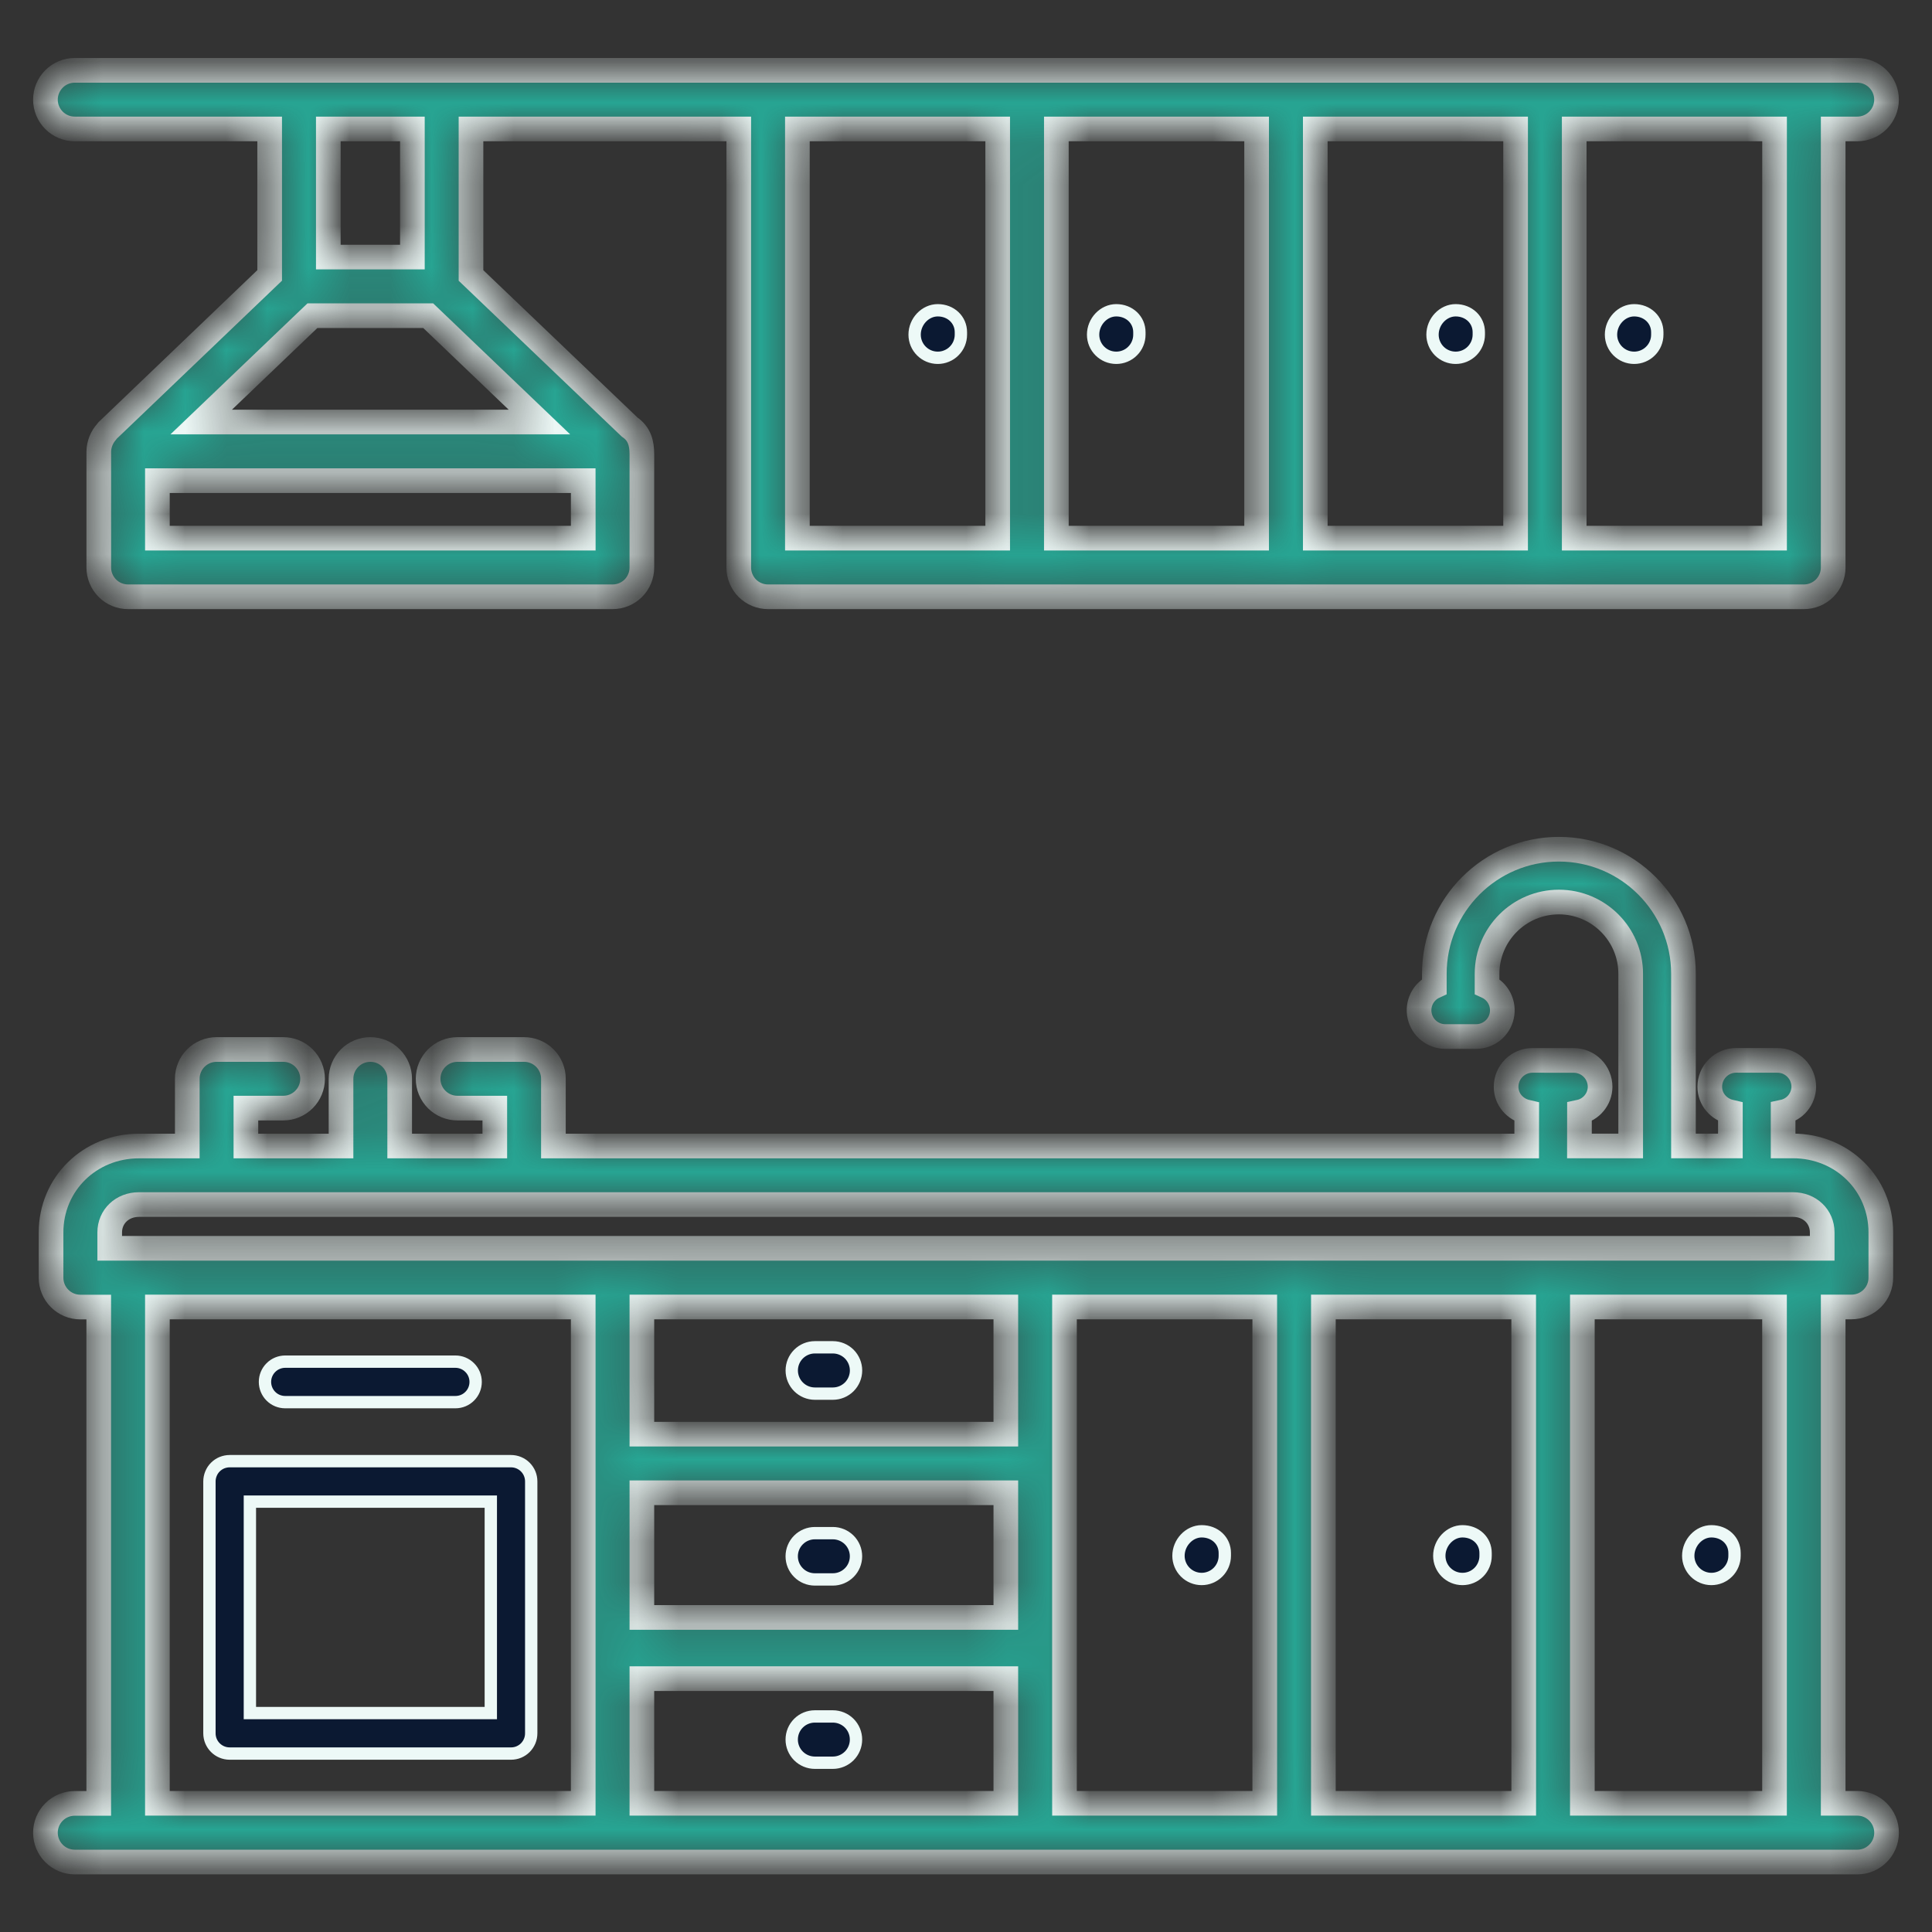
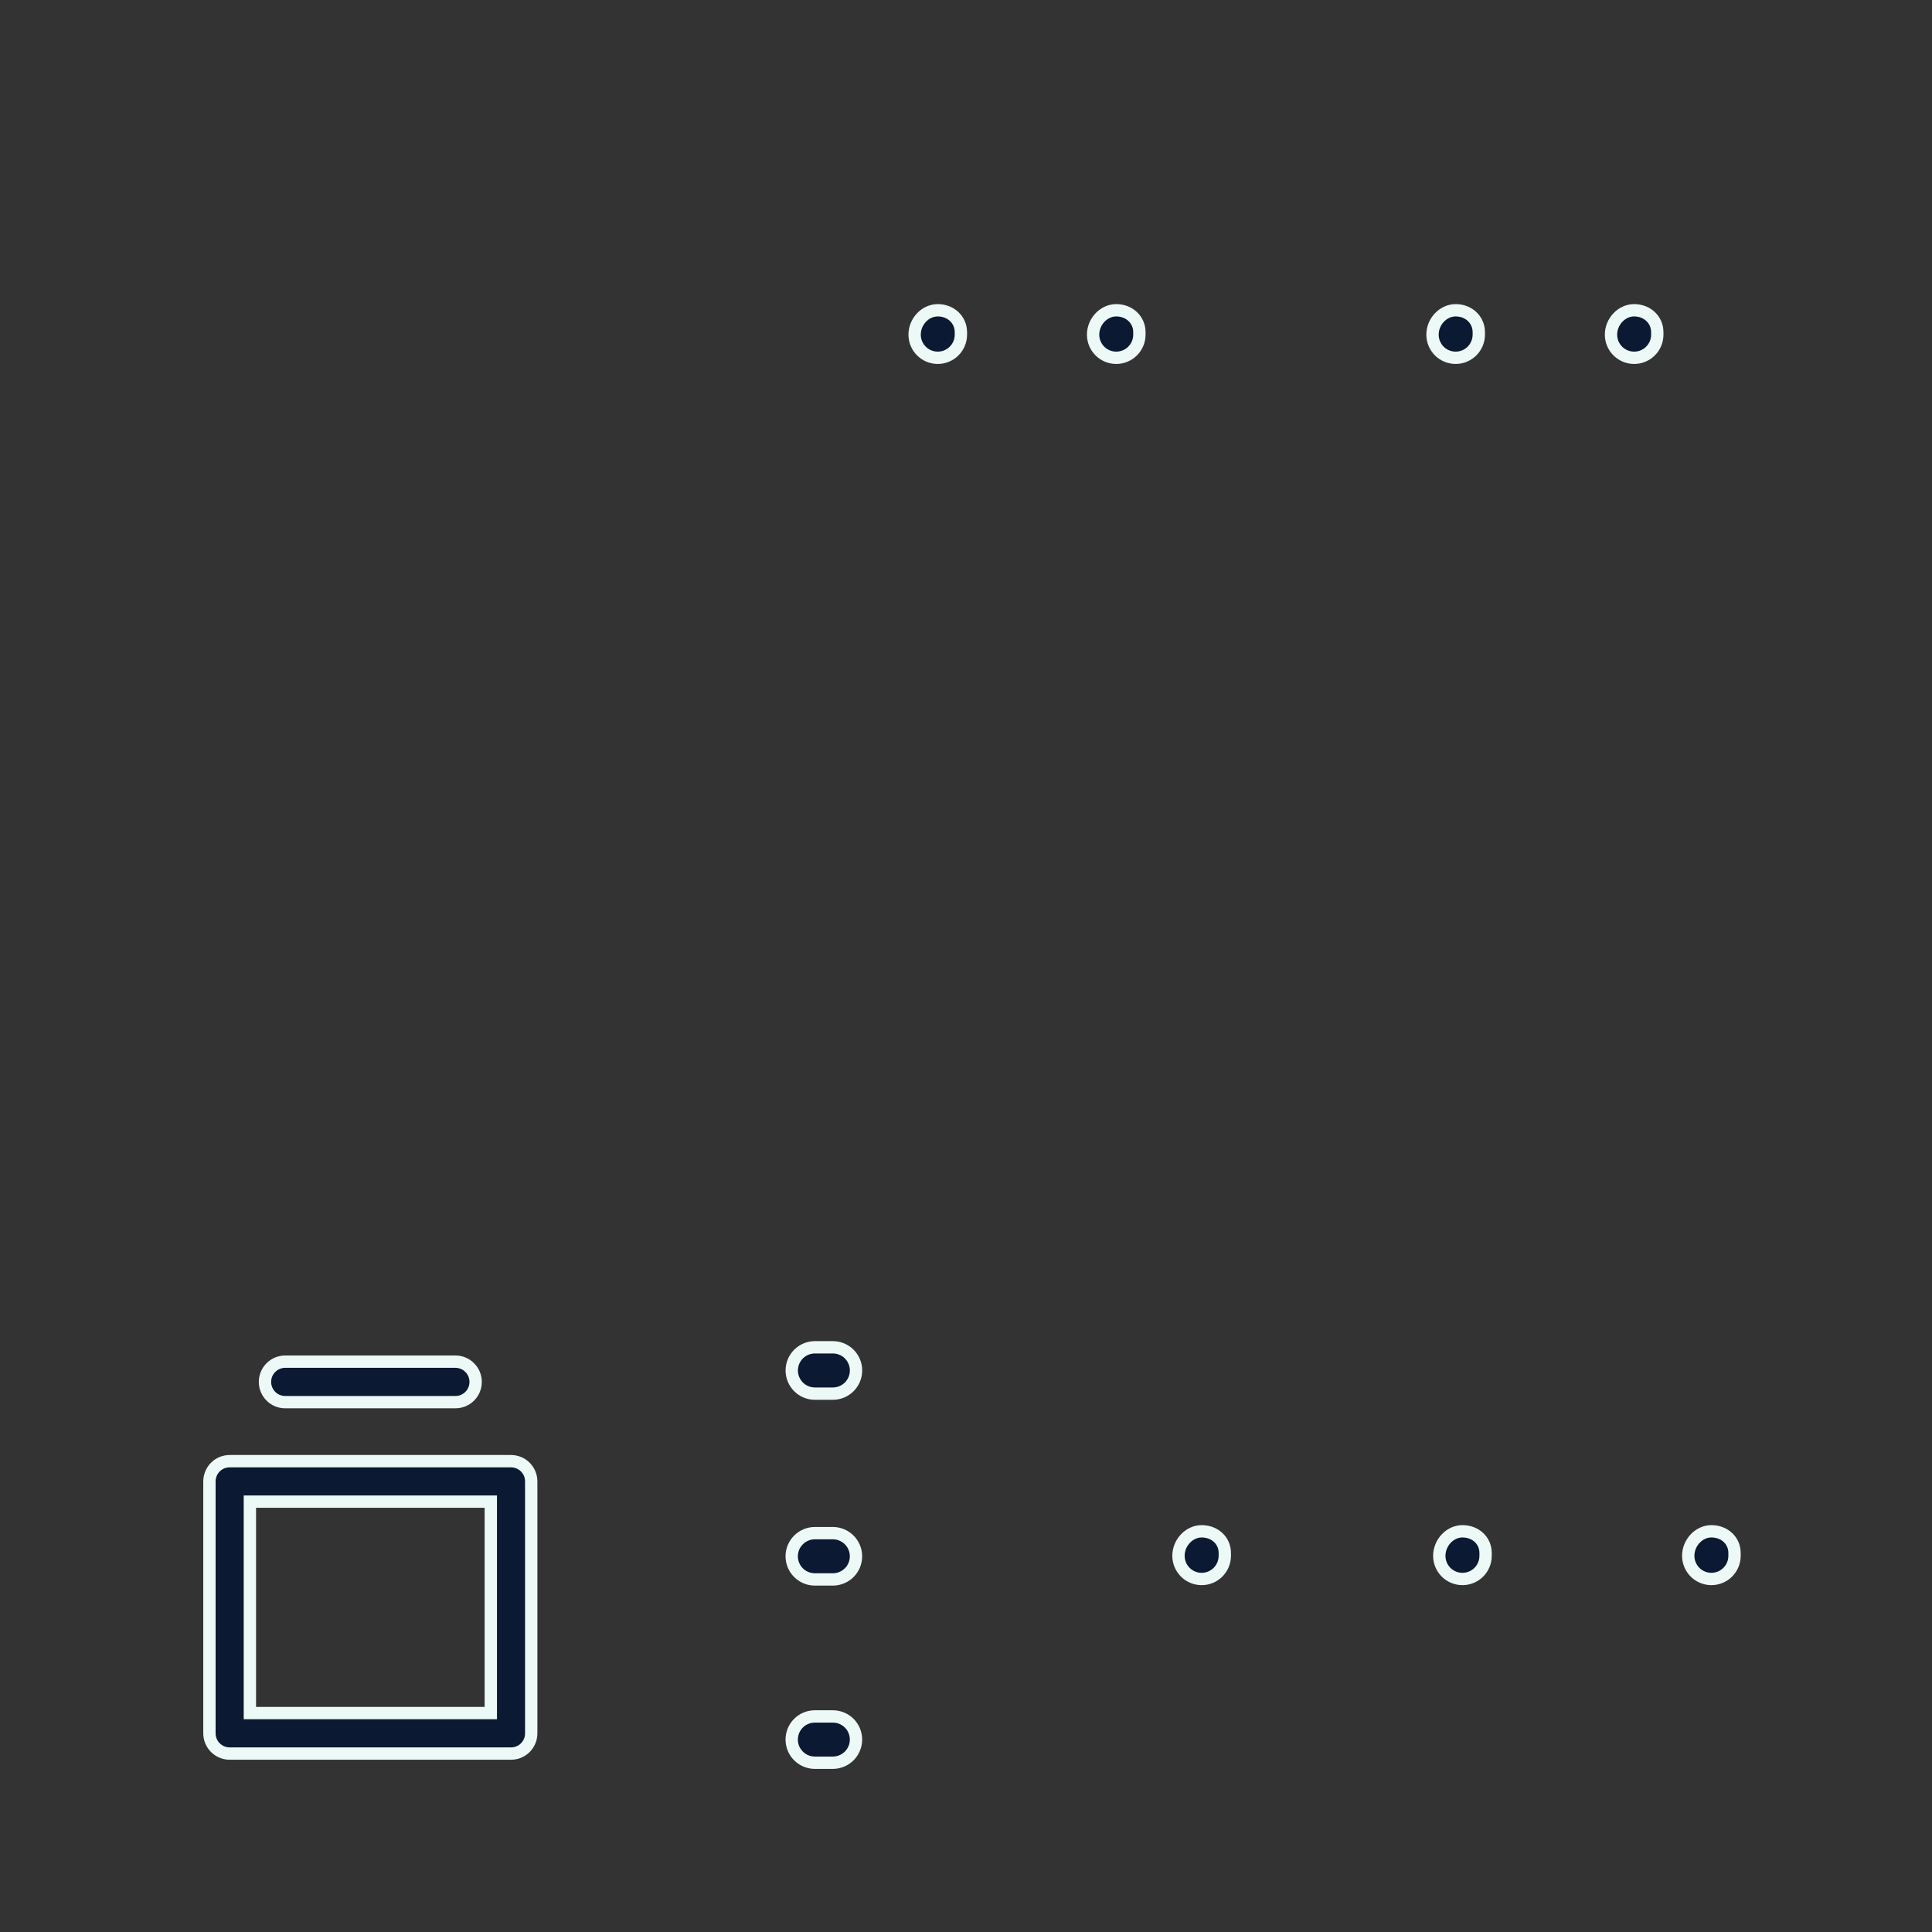
<svg xmlns="http://www.w3.org/2000/svg" width="47" height="47" viewBox="0 0 47 47" fill="none">
  <rect x="0" y="0" width="47" height="47" fill="#333333" stroke="none" />
  <path d="M35.577 38.412H35.577C35.266 38.412 35.014 38.161 35.014 37.849C35.014 37.528 35.275 37.252 35.577 37.252C35.898 37.252 36.14 37.478 36.14 37.78V37.849V37.849C36.14 37.923 36.126 37.996 36.097 38.065C36.069 38.133 36.028 38.195 35.975 38.248C35.923 38.3 35.861 38.341 35.792 38.37C35.724 38.398 35.651 38.412 35.577 38.412ZM28.669 37.849C28.669 37.528 28.931 37.252 29.233 37.252C29.553 37.252 29.796 37.478 29.796 37.78V37.849C29.796 37.998 29.736 38.142 29.631 38.247C29.525 38.353 29.382 38.412 29.233 38.412C29.083 38.412 28.94 38.353 28.834 38.247C28.729 38.142 28.669 37.998 28.669 37.849ZM41.07 37.849C41.07 37.528 41.331 37.252 41.633 37.252C41.954 37.252 42.196 37.478 42.196 37.78V37.849C42.196 37.998 42.137 38.142 42.031 38.247C41.926 38.353 41.783 38.412 41.633 38.412C41.484 38.412 41.341 38.353 41.235 38.247C41.13 38.142 41.07 37.998 41.07 37.849Z" fill="#0B1932" stroke="#EDF9F7" stroke-width="0.3" />
  <mask id="path-2-inside-1_7626_17576" fill="white">
-     <path d="M45.181 43.869H44.596V31.795H45.042C45.136 31.795 45.229 31.776 45.315 31.741C45.402 31.705 45.481 31.652 45.547 31.586C45.613 31.52 45.666 31.441 45.701 31.355C45.737 31.268 45.756 31.175 45.755 31.081V29.981C45.755 28.801 44.816 27.877 43.615 27.877H43.378L43.378 27.051C43.519 27.021 43.646 26.944 43.737 26.833C43.828 26.721 43.879 26.582 43.881 26.438C43.881 26.354 43.864 26.27 43.832 26.192C43.8 26.114 43.752 26.043 43.693 25.984C43.633 25.924 43.562 25.877 43.485 25.844C43.407 25.812 43.323 25.796 43.239 25.796L42.236 25.795C42.065 25.795 41.902 25.863 41.782 25.983C41.662 26.103 41.594 26.266 41.594 26.437C41.594 26.741 41.81 26.985 42.095 27.051L42.095 27.878H40.954V23.689C40.954 22.019 39.595 20.659 37.923 20.659C36.252 20.659 34.893 22.018 34.893 23.689V23.997C34.76 24.058 34.652 24.163 34.587 24.294C34.523 24.425 34.505 24.574 34.537 24.716C34.569 24.859 34.648 24.986 34.763 25.077C34.877 25.168 35.019 25.217 35.165 25.216H35.905C36.051 25.217 36.193 25.168 36.307 25.077C36.421 24.986 36.501 24.859 36.532 24.716C36.564 24.574 36.546 24.425 36.481 24.294C36.416 24.163 36.309 24.058 36.176 23.997V23.69C36.176 22.727 36.96 21.944 37.923 21.944C38.887 21.944 39.67 22.727 39.67 23.69V27.878H38.423L38.424 27.053C38.565 27.023 38.692 26.946 38.783 26.834C38.874 26.723 38.925 26.584 38.926 26.439C38.926 26.355 38.909 26.272 38.877 26.194C38.845 26.116 38.798 26.045 38.738 25.985C38.678 25.925 38.608 25.878 38.53 25.846C38.452 25.814 38.368 25.797 38.284 25.797L37.281 25.796C37.111 25.796 36.947 25.864 36.827 25.984C36.707 26.105 36.639 26.268 36.639 26.438C36.639 26.743 36.856 26.987 37.141 27.053L37.14 27.879H13.463V26.244C13.464 26.151 13.445 26.058 13.409 25.971C13.374 25.885 13.321 25.806 13.255 25.74C13.189 25.674 13.11 25.621 13.023 25.585C12.937 25.549 12.844 25.531 12.751 25.531H11.128C10.939 25.531 10.758 25.606 10.624 25.74C10.49 25.874 10.415 26.055 10.415 26.244C10.415 26.433 10.49 26.615 10.624 26.748C10.758 26.882 10.939 26.957 11.128 26.957H12.037V27.879H9.723V26.244C9.723 26.055 9.648 25.874 9.514 25.74C9.38 25.606 9.199 25.531 9.01 25.531C8.82 25.531 8.639 25.606 8.505 25.74C8.372 25.874 8.296 26.055 8.296 26.244V27.879H5.982V26.957H6.891C7.08 26.957 7.261 26.882 7.395 26.748C7.529 26.615 7.604 26.433 7.604 26.244C7.604 26.055 7.529 25.874 7.395 25.74C7.261 25.606 7.08 25.531 6.891 25.531H5.269C5.175 25.531 5.082 25.549 4.996 25.585C4.909 25.621 4.83 25.674 4.764 25.74C4.698 25.806 4.645 25.885 4.61 25.971C4.574 26.058 4.555 26.151 4.556 26.244V27.879H3.382C2.182 27.879 1.242 28.803 1.242 29.983V31.084C1.242 31.177 1.26 31.27 1.296 31.357C1.332 31.443 1.384 31.522 1.451 31.588C1.517 31.654 1.596 31.707 1.682 31.743C1.769 31.779 1.861 31.797 1.955 31.797H2.402V43.871H1.819C1.629 43.871 1.448 43.947 1.314 44.08C1.181 44.214 1.105 44.395 1.105 44.584C1.105 44.774 1.181 44.955 1.314 45.089C1.448 45.222 1.629 45.298 1.819 45.298H25.179L25.183 45.298H37.782L37.785 45.298H45.182C45.575 45.298 45.895 44.979 45.895 44.584C45.895 44.19 45.575 43.869 45.181 43.869ZM2.669 29.981C2.669 29.594 2.975 29.303 3.382 29.303H43.616C44.023 29.303 44.329 29.594 44.329 29.981V30.368H2.669V29.981ZM37.068 43.869H32.194V31.795H37.067L37.068 43.869ZM24.469 31.795V34.889H15.615V31.795H24.469ZM25.896 40.124V31.795H30.768V43.869H25.896V40.124ZM15.615 36.315H24.469V39.348H15.615V36.315ZM3.829 31.795H14.188V43.869H3.829V31.795ZM15.615 40.837H24.469V43.869H15.615V40.837ZM38.494 43.869V31.795H43.169V43.869H38.494ZM1.819 3.137H6.56V6.7C6.56 6.7 2.623 10.465 2.618 10.471C2.607 10.482 2.601 10.495 2.591 10.507C2.475 10.637 2.408 10.805 2.403 10.98V13.805C2.403 13.899 2.421 13.992 2.457 14.078C2.493 14.165 2.546 14.244 2.612 14.31C2.678 14.376 2.757 14.429 2.843 14.464C2.93 14.5 3.023 14.518 3.116 14.518H14.902C14.996 14.518 15.089 14.5 15.175 14.464C15.262 14.429 15.34 14.376 15.407 14.31C15.473 14.244 15.525 14.165 15.561 14.078C15.597 13.992 15.615 13.899 15.615 13.805V11.051C15.615 10.781 15.556 10.553 15.317 10.389L11.458 6.701V3.137H17.972V13.805C17.972 13.899 17.99 13.992 18.026 14.078C18.062 14.165 18.114 14.244 18.18 14.31C18.247 14.376 18.325 14.429 18.412 14.464C18.498 14.5 18.591 14.518 18.685 14.518H43.883C43.977 14.518 44.069 14.5 44.156 14.464C44.242 14.429 44.321 14.376 44.387 14.31C44.453 14.244 44.506 14.165 44.542 14.078C44.578 13.992 44.596 13.899 44.596 13.805V3.137H45.181C45.37 3.137 45.551 3.062 45.685 2.928C45.818 2.795 45.894 2.613 45.894 2.424C45.894 2.235 45.818 2.054 45.685 1.92C45.551 1.786 45.37 1.711 45.181 1.711H1.819C1.629 1.711 1.448 1.786 1.314 1.92C1.181 2.054 1.105 2.235 1.105 2.424C1.105 2.613 1.181 2.795 1.314 2.928C1.448 3.062 1.629 3.137 1.819 3.137ZM14.189 13.092H3.829V11.693H14.188L14.189 13.092ZM4.894 10.267L7.6 7.68H10.417L13.123 10.267H4.894ZM31.997 3.137H36.87V13.092H31.997V3.137ZM43.17 13.092H38.296V3.137H43.17V13.092ZM30.57 13.092H25.698V3.137H30.57V13.092ZM24.271 3.137V13.092H19.398V3.137H24.271ZM10.032 3.137V6.254H7.987V3.137H10.032Z" />
-   </mask>
-   <path d="M45.181 43.869H44.596V31.795H45.042C45.136 31.795 45.229 31.776 45.315 31.741C45.402 31.705 45.481 31.652 45.547 31.586C45.613 31.52 45.666 31.441 45.701 31.355C45.737 31.268 45.756 31.175 45.755 31.081V29.981C45.755 28.801 44.816 27.877 43.615 27.877H43.378L43.378 27.051C43.519 27.021 43.646 26.944 43.737 26.833C43.828 26.721 43.879 26.582 43.881 26.438C43.881 26.354 43.864 26.27 43.832 26.192C43.8 26.114 43.752 26.043 43.693 25.984C43.633 25.924 43.562 25.877 43.485 25.844C43.407 25.812 43.323 25.796 43.239 25.796L42.236 25.795C42.065 25.795 41.902 25.863 41.782 25.983C41.662 26.103 41.594 26.266 41.594 26.437C41.594 26.741 41.81 26.985 42.095 27.051L42.095 27.878H40.954V23.689C40.954 22.019 39.595 20.659 37.923 20.659C36.252 20.659 34.893 22.018 34.893 23.689V23.997C34.76 24.058 34.652 24.163 34.587 24.294C34.523 24.425 34.505 24.574 34.537 24.716C34.569 24.859 34.648 24.986 34.763 25.077C34.877 25.168 35.019 25.217 35.165 25.216H35.905C36.051 25.217 36.193 25.168 36.307 25.077C36.421 24.986 36.501 24.859 36.532 24.716C36.564 24.574 36.546 24.425 36.481 24.294C36.416 24.163 36.309 24.058 36.176 23.997V23.69C36.176 22.727 36.96 21.944 37.923 21.944C38.887 21.944 39.67 22.727 39.67 23.69V27.878H38.423L38.424 27.053C38.565 27.023 38.692 26.946 38.783 26.834C38.874 26.723 38.925 26.584 38.926 26.439C38.926 26.355 38.909 26.272 38.877 26.194C38.845 26.116 38.798 26.045 38.738 25.985C38.678 25.925 38.608 25.878 38.53 25.846C38.452 25.814 38.368 25.797 38.284 25.797L37.281 25.796C37.111 25.796 36.947 25.864 36.827 25.984C36.707 26.105 36.639 26.268 36.639 26.438C36.639 26.743 36.856 26.987 37.141 27.053L37.14 27.879H13.463V26.244C13.464 26.151 13.445 26.058 13.409 25.971C13.374 25.885 13.321 25.806 13.255 25.74C13.189 25.674 13.11 25.621 13.023 25.585C12.937 25.549 12.844 25.531 12.751 25.531H11.128C10.939 25.531 10.758 25.606 10.624 25.74C10.49 25.874 10.415 26.055 10.415 26.244C10.415 26.433 10.49 26.615 10.624 26.748C10.758 26.882 10.939 26.957 11.128 26.957H12.037V27.879H9.723V26.244C9.723 26.055 9.648 25.874 9.514 25.74C9.38 25.606 9.199 25.531 9.01 25.531C8.82 25.531 8.639 25.606 8.505 25.74C8.372 25.874 8.296 26.055 8.296 26.244V27.879H5.982V26.957H6.891C7.08 26.957 7.261 26.882 7.395 26.748C7.529 26.615 7.604 26.433 7.604 26.244C7.604 26.055 7.529 25.874 7.395 25.74C7.261 25.606 7.08 25.531 6.891 25.531H5.269C5.175 25.531 5.082 25.549 4.996 25.585C4.909 25.621 4.83 25.674 4.764 25.74C4.698 25.806 4.645 25.885 4.61 25.971C4.574 26.058 4.555 26.151 4.556 26.244V27.879H3.382C2.182 27.879 1.242 28.803 1.242 29.983V31.084C1.242 31.177 1.26 31.27 1.296 31.357C1.332 31.443 1.384 31.522 1.451 31.588C1.517 31.654 1.596 31.707 1.682 31.743C1.769 31.779 1.861 31.797 1.955 31.797H2.402V43.871H1.819C1.629 43.871 1.448 43.947 1.314 44.08C1.181 44.214 1.105 44.395 1.105 44.584C1.105 44.774 1.181 44.955 1.314 45.089C1.448 45.222 1.629 45.298 1.819 45.298H25.179L25.183 45.298H37.782L37.785 45.298H45.182C45.575 45.298 45.895 44.979 45.895 44.584C45.895 44.19 45.575 43.869 45.181 43.869ZM2.669 29.981C2.669 29.594 2.975 29.303 3.382 29.303H43.616C44.023 29.303 44.329 29.594 44.329 29.981V30.368H2.669V29.981ZM37.068 43.869H32.194V31.795H37.067L37.068 43.869ZM24.469 31.795V34.889H15.615V31.795H24.469ZM25.896 40.124V31.795H30.768V43.869H25.896V40.124ZM15.615 36.315H24.469V39.348H15.615V36.315ZM3.829 31.795H14.188V43.869H3.829V31.795ZM15.615 40.837H24.469V43.869H15.615V40.837ZM38.494 43.869V31.795H43.169V43.869H38.494ZM1.819 3.137H6.56V6.7C6.56 6.7 2.623 10.465 2.618 10.471C2.607 10.482 2.601 10.495 2.591 10.507C2.475 10.637 2.408 10.805 2.403 10.98V13.805C2.403 13.899 2.421 13.992 2.457 14.078C2.493 14.165 2.546 14.244 2.612 14.31C2.678 14.376 2.757 14.429 2.843 14.464C2.93 14.5 3.023 14.518 3.116 14.518H14.902C14.996 14.518 15.089 14.5 15.175 14.464C15.262 14.429 15.34 14.376 15.407 14.31C15.473 14.244 15.525 14.165 15.561 14.078C15.597 13.992 15.615 13.899 15.615 13.805V11.051C15.615 10.781 15.556 10.553 15.317 10.389L11.458 6.701V3.137H17.972V13.805C17.972 13.899 17.99 13.992 18.026 14.078C18.062 14.165 18.114 14.244 18.18 14.31C18.247 14.376 18.325 14.429 18.412 14.464C18.498 14.5 18.591 14.518 18.685 14.518H43.883C43.977 14.518 44.069 14.5 44.156 14.464C44.242 14.429 44.321 14.376 44.387 14.31C44.453 14.244 44.506 14.165 44.542 14.078C44.578 13.992 44.596 13.899 44.596 13.805V3.137H45.181C45.37 3.137 45.551 3.062 45.685 2.928C45.818 2.795 45.894 2.613 45.894 2.424C45.894 2.235 45.818 2.054 45.685 1.92C45.551 1.786 45.37 1.711 45.181 1.711H1.819C1.629 1.711 1.448 1.786 1.314 1.92C1.181 2.054 1.105 2.235 1.105 2.424C1.105 2.613 1.181 2.795 1.314 2.928C1.448 3.062 1.629 3.137 1.819 3.137ZM14.189 13.092H3.829V11.693H14.188L14.189 13.092ZM4.894 10.267L7.6 7.68H10.417L13.123 10.267H4.894ZM31.997 3.137H36.87V13.092H31.997V3.137ZM43.17 13.092H38.296V3.137H43.17V13.092ZM30.57 13.092H25.698V3.137H30.57V13.092ZM24.271 3.137V13.092H19.398V3.137H24.271ZM10.032 3.137V6.254H7.987V3.137H10.032Z" fill="#27A593" stroke="#EDF9F7" stroke-width="0.6" mask="url(#path-2-inside-1_7626_17576)" />
+     </mask>
  <path d="M22.813 8.704H22.813C22.502 8.704 22.25 8.452 22.25 8.141C22.25 7.822 22.509 7.548 22.813 7.548C23.132 7.548 23.376 7.779 23.376 8.082V8.141V8.141C23.376 8.215 23.361 8.288 23.333 8.357C23.305 8.425 23.263 8.487 23.211 8.539C23.159 8.592 23.097 8.633 23.028 8.661C22.96 8.69 22.887 8.704 22.813 8.704ZM27.155 8.704H27.155C26.844 8.704 26.592 8.452 26.592 8.141C26.592 7.822 26.852 7.548 27.155 7.548C27.474 7.548 27.718 7.779 27.718 8.082V8.141V8.141C27.718 8.215 27.704 8.288 27.675 8.357C27.647 8.425 27.606 8.487 27.553 8.539C27.501 8.592 27.439 8.633 27.371 8.661C27.302 8.69 27.229 8.704 27.155 8.704ZM39.754 8.704H39.754C39.443 8.704 39.191 8.452 39.191 8.141C39.191 7.822 39.451 7.548 39.754 7.548C40.073 7.548 40.317 7.779 40.317 8.082V8.141V8.141C40.317 8.215 40.303 8.288 40.274 8.357C40.246 8.425 40.205 8.487 40.152 8.539C40.1 8.592 40.038 8.633 39.97 8.661C39.901 8.69 39.828 8.704 39.754 8.704ZM5.095 36.038L5.095 36.038C5.095 35.974 5.108 35.91 5.133 35.85C5.157 35.79 5.193 35.736 5.239 35.69C5.285 35.644 5.339 35.608 5.399 35.583C5.459 35.559 5.523 35.546 5.587 35.546H12.431C12.562 35.546 12.687 35.598 12.779 35.69C12.872 35.783 12.923 35.908 12.923 36.038V42.167V42.167C12.923 42.231 12.911 42.295 12.886 42.355C12.861 42.415 12.825 42.469 12.78 42.515C12.734 42.561 12.68 42.597 12.62 42.622C12.56 42.647 12.496 42.659 12.431 42.659H5.587C5.316 42.659 5.095 42.439 5.095 42.167L5.095 36.038ZM11.79 41.674H11.94V41.524V36.68V36.53H11.79H6.229H6.079V36.68V41.524V41.674H6.229H11.79ZM34.849 8.141C34.849 7.822 35.108 7.548 35.412 7.548C35.731 7.548 35.975 7.779 35.975 8.082V8.141C35.975 8.29 35.915 8.433 35.81 8.539C35.704 8.645 35.561 8.704 35.412 8.704C35.262 8.704 35.119 8.645 35.013 8.539C34.908 8.433 34.849 8.29 34.849 8.141ZM11.079 34.11H6.938C6.808 34.11 6.682 34.059 6.59 33.966C6.498 33.874 6.446 33.748 6.446 33.618C6.446 33.487 6.498 33.362 6.59 33.27C6.682 33.177 6.808 33.125 6.938 33.125H11.079C11.21 33.125 11.335 33.177 11.427 33.27C11.52 33.362 11.571 33.487 11.571 33.618C11.571 33.748 11.52 33.874 11.427 33.966C11.335 34.059 11.21 34.11 11.079 34.11ZM20.261 33.903H19.824C19.674 33.903 19.531 33.843 19.426 33.738C19.32 33.632 19.261 33.489 19.261 33.34C19.261 33.19 19.32 33.047 19.426 32.941C19.531 32.836 19.674 32.776 19.824 32.776H20.261C20.411 32.776 20.554 32.836 20.66 32.941C20.765 33.047 20.825 33.19 20.825 33.34C20.825 33.489 20.765 33.632 20.66 33.738C20.554 33.843 20.411 33.903 20.261 33.903ZM19.823 37.297H20.261C20.41 37.297 20.553 37.357 20.659 37.462C20.765 37.568 20.824 37.711 20.824 37.86C20.824 38.01 20.765 38.153 20.659 38.258C20.553 38.364 20.41 38.423 20.261 38.423H19.823C19.674 38.423 19.53 38.364 19.425 38.258C19.319 38.153 19.26 38.01 19.26 37.86C19.26 37.711 19.319 37.568 19.425 37.462C19.53 37.357 19.674 37.297 19.823 37.297ZM19.823 41.756H20.261C20.41 41.756 20.553 41.815 20.659 41.92C20.765 42.026 20.824 42.169 20.824 42.319C20.824 42.468 20.765 42.611 20.659 42.717C20.553 42.822 20.41 42.882 20.261 42.882H19.823C19.674 42.882 19.53 42.822 19.425 42.717C19.319 42.611 19.26 42.468 19.26 42.319C19.26 42.169 19.319 42.026 19.425 41.92C19.53 41.815 19.674 41.756 19.823 41.756Z" fill="#0B1932" stroke="#EDF9F7" stroke-width="0.3" />
</svg>